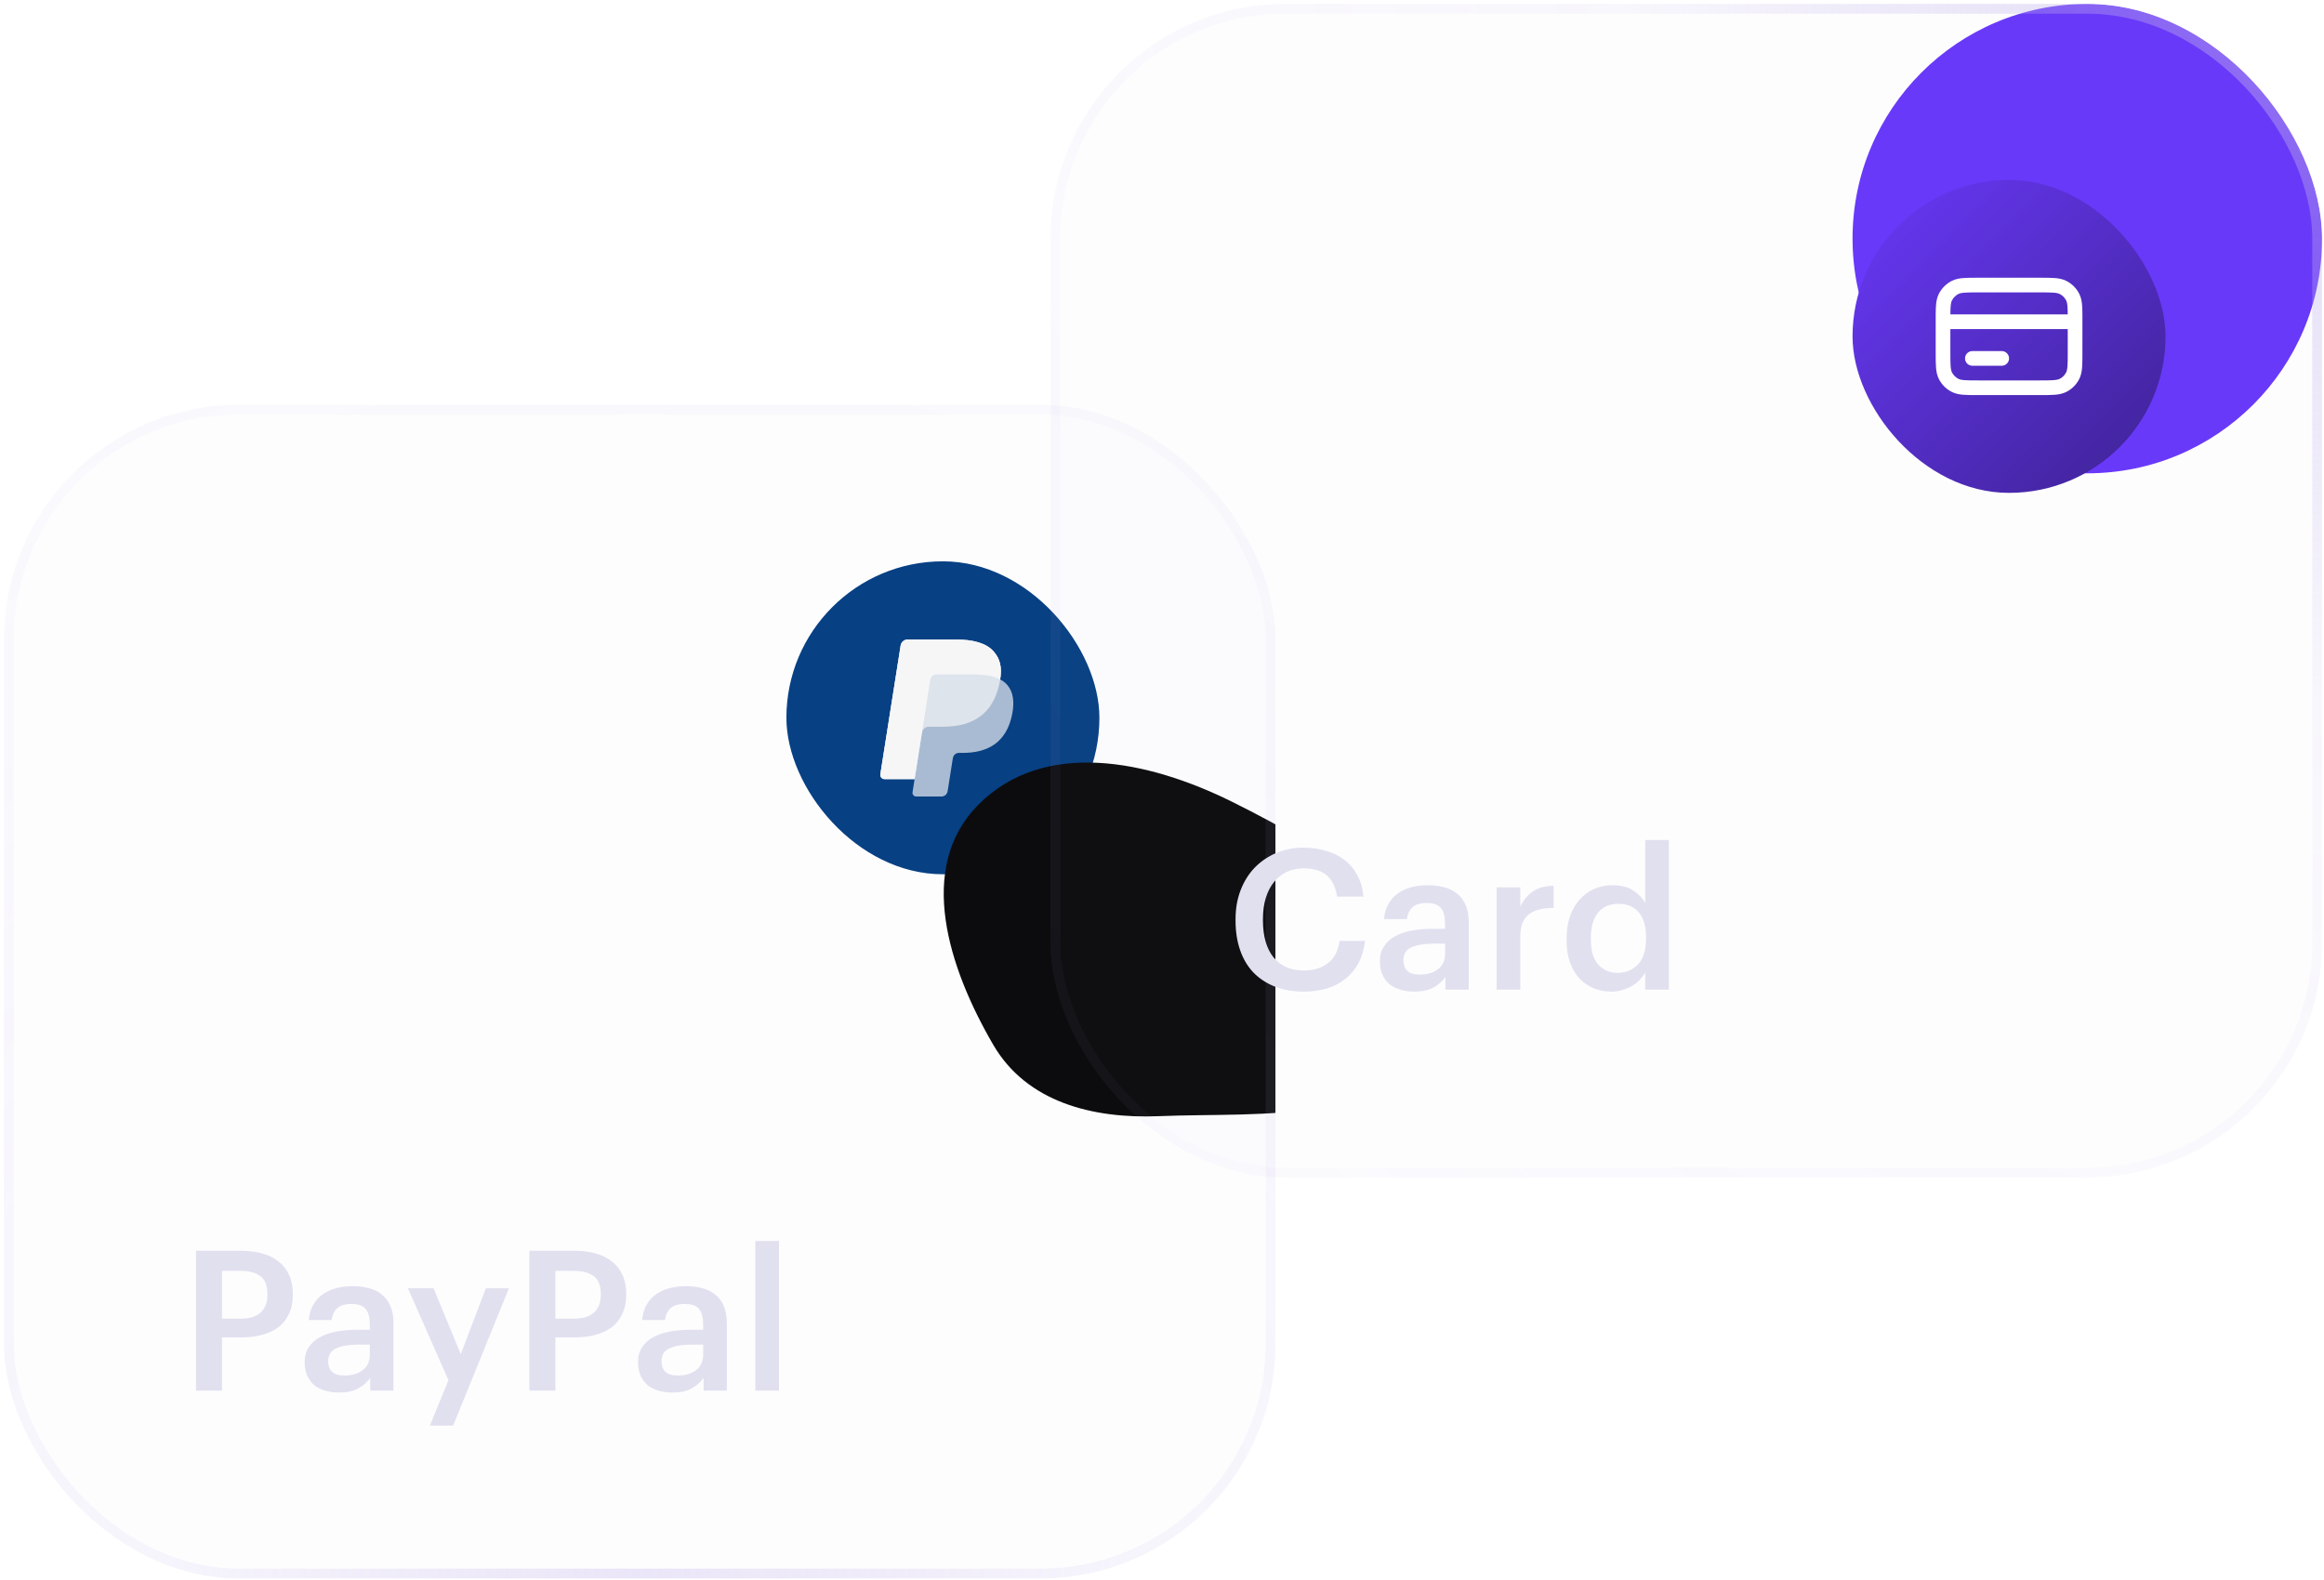
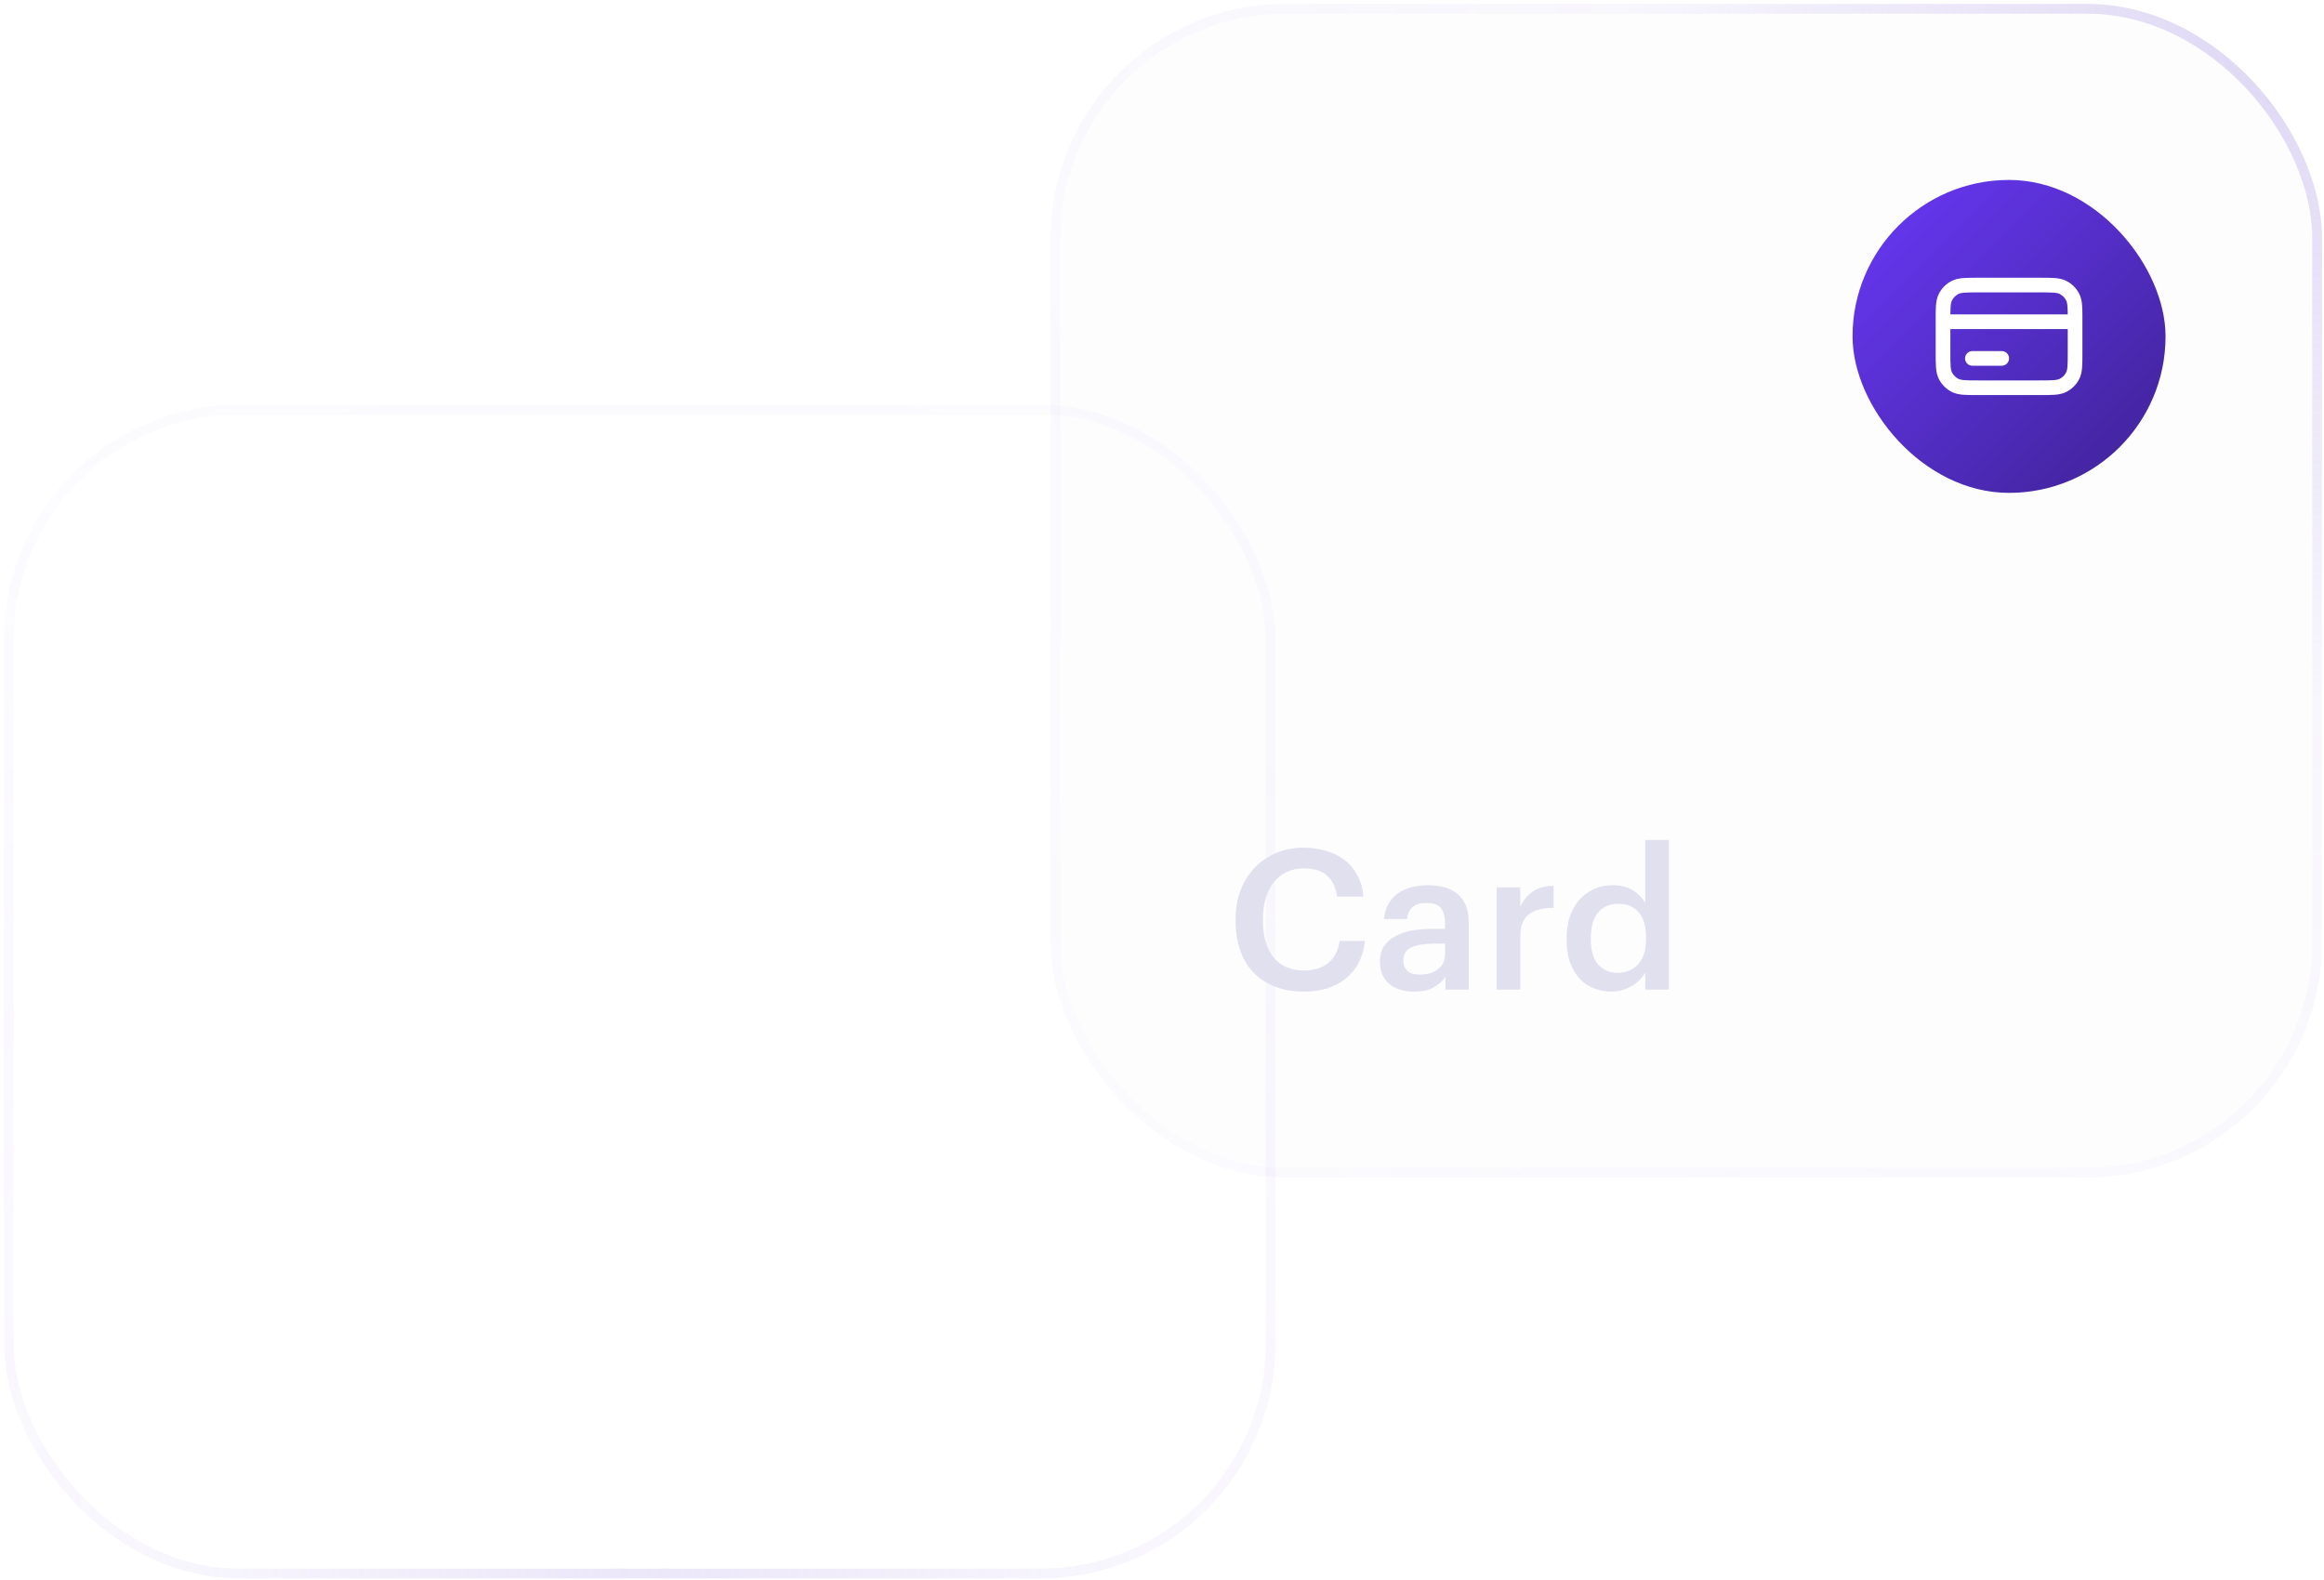
<svg xmlns="http://www.w3.org/2000/svg" width="297" height="202" viewBox="0 0 297 202" fill="none">
  <g clip-path="url(#clip0_2400_25923)">
    <rect x="0.5" y="51.75" width="162.5" height="150" rx="30" fill="#BDADEB" fill-opacity="0.02" />
    <path d="M25.05 159.875H30.8C31.8 159.875 32.708 159.992 33.525 160.225C34.342 160.442 35.033 160.783 35.6 161.25C36.183 161.7 36.633 162.275 36.95 162.975C37.267 163.658 37.425 164.467 37.425 165.4V165.5C37.425 166.45 37.258 167.267 36.925 167.95C36.608 168.633 36.158 169.2 35.575 169.65C35.008 170.083 34.317 170.408 33.5 170.625C32.7 170.842 31.825 170.95 30.875 170.95H28.375V177.75H25.05V159.875ZM30.8 168.55C31.9 168.55 32.733 168.292 33.3 167.775C33.883 167.258 34.175 166.5 34.175 165.5V165.4C34.175 164.333 33.875 163.575 33.275 163.125C32.692 162.675 31.867 162.45 30.8 162.45H28.375V168.55H30.8ZM43.313 178C42.713 178 42.146 177.925 41.613 177.775C41.08 177.625 40.613 177.4 40.213 177.1C39.83 176.783 39.521 176.383 39.288 175.9C39.055 175.4 38.938 174.808 38.938 174.125C38.938 173.358 39.113 172.717 39.463 172.2C39.813 171.667 40.288 171.242 40.888 170.925C41.488 170.592 42.196 170.35 43.013 170.2C43.83 170.05 44.705 169.975 45.638 169.975H47.263V169.3C47.263 168.417 47.088 167.758 46.738 167.325C46.405 166.892 45.788 166.675 44.888 166.675C44.088 166.675 43.488 166.858 43.088 167.225C42.705 167.575 42.471 168.075 42.388 168.725H39.463C39.53 167.958 39.721 167.308 40.038 166.775C40.355 166.225 40.763 165.775 41.263 165.425C41.763 165.075 42.338 164.817 42.988 164.65C43.638 164.483 44.33 164.4 45.063 164.4C45.796 164.4 46.48 164.483 47.113 164.65C47.746 164.8 48.296 165.067 48.763 165.45C49.246 165.817 49.621 166.308 49.888 166.925C50.155 167.525 50.288 168.275 50.288 169.175V177.75H47.313V176.15C46.88 176.717 46.355 177.167 45.738 177.5C45.121 177.833 44.313 178 43.313 178ZM44.038 175.825C44.971 175.825 45.738 175.6 46.338 175.15C46.955 174.683 47.263 174.025 47.263 173.175V171.875H45.713C44.563 171.875 43.646 172.033 42.963 172.35C42.28 172.65 41.938 173.2 41.938 174C41.938 174.55 42.096 174.992 42.413 175.325C42.746 175.658 43.288 175.825 44.038 175.825ZM57.312 176.425L52.136 164.675H55.411L58.886 173.1L62.087 164.675H65.037L57.911 182.225H54.937L57.312 176.425ZM67.653 159.875H73.403C74.403 159.875 75.311 159.992 76.127 160.225C76.944 160.442 77.636 160.783 78.203 161.25C78.786 161.7 79.236 162.275 79.552 162.975C79.869 163.658 80.028 164.467 80.028 165.4V165.5C80.028 166.45 79.861 167.267 79.528 167.95C79.211 168.633 78.761 169.2 78.177 169.65C77.611 170.083 76.919 170.408 76.103 170.625C75.302 170.842 74.427 170.95 73.478 170.95H70.978V177.75H67.653V159.875ZM73.403 168.55C74.502 168.55 75.336 168.292 75.903 167.775C76.486 167.258 76.778 166.5 76.778 165.5V165.4C76.778 164.333 76.478 163.575 75.877 163.125C75.294 162.675 74.469 162.45 73.403 162.45H70.978V168.55H73.403ZM85.915 178C85.315 178 84.749 177.925 84.215 177.775C83.682 177.625 83.215 177.4 82.815 177.1C82.432 176.783 82.124 176.383 81.89 175.9C81.657 175.4 81.54 174.808 81.54 174.125C81.54 173.358 81.715 172.717 82.065 172.2C82.415 171.667 82.89 171.242 83.49 170.925C84.09 170.592 84.799 170.35 85.615 170.2C86.432 170.05 87.307 169.975 88.24 169.975H89.865V169.3C89.865 168.417 89.69 167.758 89.34 167.325C89.007 166.892 88.39 166.675 87.49 166.675C86.69 166.675 86.09 166.858 85.69 167.225C85.307 167.575 85.074 168.075 84.99 168.725H82.065C82.132 167.958 82.324 167.308 82.64 166.775C82.957 166.225 83.365 165.775 83.865 165.425C84.365 165.075 84.94 164.817 85.59 164.65C86.24 164.483 86.932 164.4 87.665 164.4C88.399 164.4 89.082 164.483 89.715 164.65C90.349 164.8 90.899 165.067 91.365 165.45C91.849 165.817 92.224 166.308 92.49 166.925C92.757 167.525 92.89 168.275 92.89 169.175V177.75H89.915V176.15C89.482 176.717 88.957 177.167 88.34 177.5C87.724 177.833 86.915 178 85.915 178ZM86.64 175.825C87.574 175.825 88.34 175.6 88.94 175.15C89.557 174.683 89.865 174.025 89.865 173.175V171.875H88.315C87.165 171.875 86.249 172.033 85.565 172.35C84.882 172.65 84.54 173.2 84.54 174C84.54 174.55 84.699 174.992 85.015 175.325C85.349 175.658 85.89 175.825 86.64 175.825ZM96.53 158.625H99.555V177.75H96.53V158.625Z" fill="#E1E0EF" />
    <rect x="100.5" y="71.75" width="40" height="40" rx="20" fill="#074083" />
    <path opacity="0.68" d="M127.82 86.847C128.065 85.286 127.818 84.224 126.974 83.262C126.045 82.204 124.366 81.75 122.219 81.75H115.984C115.545 81.75 115.171 82.069 115.103 82.503L112.507 98.966C112.456 99.29 112.707 99.584 113.035 99.584H116.884L116.619 101.269C116.574 101.553 116.793 101.81 117.081 101.81H120.325C120.709 101.81 121.036 101.53 121.096 101.151L121.128 100.986L121.739 97.11L121.778 96.896C121.838 96.517 122.165 96.237 122.549 96.237H123.034C126.177 96.237 128.638 94.96 129.357 91.268C129.658 89.725 129.502 88.436 128.708 87.531C128.468 87.258 128.169 87.031 127.82 86.847Z" fill="#F6F6F7" />
-     <path opacity="0.7" d="M127.82 86.847C128.065 85.286 127.818 84.224 126.974 83.262C126.045 82.204 124.366 81.75 122.219 81.75H115.984C115.545 81.75 115.171 82.069 115.103 82.503L112.507 98.966C112.456 99.29 112.707 99.584 113.035 99.584H116.884L117.851 93.453L117.821 93.645C117.889 93.212 118.26 92.892 118.699 92.892H120.528C124.121 92.892 126.934 91.433 127.756 87.211C127.781 87.087 127.801 86.965 127.82 86.847Z" fill="#F6F6F7" />
+     <path opacity="0.7" d="M127.82 86.847C128.065 85.286 127.818 84.224 126.974 83.262C126.045 82.204 124.366 81.75 122.219 81.75H115.984C115.545 81.75 115.171 82.069 115.103 82.503L112.507 98.966C112.456 99.29 112.707 99.584 113.035 99.584H116.884L117.851 93.453L117.821 93.645C117.889 93.212 118.26 92.892 118.699 92.892H120.528C124.121 92.892 126.934 91.433 127.756 87.211Z" fill="#F6F6F7" />
    <path d="M118.89 86.867C118.931 86.606 119.098 86.393 119.324 86.285C119.426 86.236 119.541 86.208 119.661 86.208H124.548C125.127 86.208 125.667 86.246 126.16 86.326C126.301 86.349 126.438 86.375 126.572 86.404C126.705 86.434 126.834 86.467 126.96 86.504C127.022 86.522 127.084 86.541 127.145 86.561C127.387 86.642 127.613 86.737 127.82 86.847C128.065 85.286 127.819 84.225 126.975 83.263C126.045 82.204 124.366 81.75 122.219 81.75H115.984C115.545 81.75 115.171 82.069 115.103 82.503L112.507 98.966C112.456 99.29 112.707 99.584 113.035 99.584H116.884L117.851 93.453L118.89 86.867Z" fill="#F6F6F7" />
    <g filter="url(#filter1_f_2400_25923)">
-       <path fill-rule="evenodd" clip-rule="evenodd" d="M124.985 102.906C117.064 110.942 121.23 123.75 126.931 133.541C131.214 140.897 139.652 143.022 148.139 142.67C161.299 142.124 178.974 144.076 181.966 131.258C185.119 117.755 169.959 108.707 157.514 102.515C146.762 97.165 133.385 94.385 124.985 102.906Z" fill="#0C0C0E" />
-     </g>
+       </g>
  </g>
  <rect x="1.125" y="52.375" width="161.25" height="148.75" rx="29.375" stroke="url(#paint0_radial_2400_25923)" stroke-width="1.25" />
  <g clip-path="url(#clip1_2400_25923)">
    <rect x="134.25" y="0.5" width="162.5" height="150" rx="30" fill="#BDADEB" fill-opacity="0.02" />
    <g filter="url(#filter3_f_2400_25923)">
-       <circle cx="266.75" cy="30.5" r="30" fill="#6939F9" />
-     </g>
+       </g>
    <path d="M166.625 126.75C165.225 126.75 163.983 126.533 162.9 126.1C161.817 125.667 160.9 125.058 160.15 124.275C159.417 123.492 158.858 122.542 158.475 121.425C158.092 120.308 157.9 119.058 157.9 117.675V117.475C157.9 116.125 158.117 114.892 158.55 113.775C158.983 112.658 159.583 111.7 160.35 110.9C161.133 110.1 162.05 109.475 163.1 109.025C164.167 108.575 165.325 108.35 166.575 108.35C167.592 108.35 168.542 108.483 169.425 108.75C170.325 109 171.117 109.383 171.8 109.9C172.483 110.417 173.033 111.067 173.45 111.85C173.883 112.633 174.15 113.55 174.25 114.6H170.875C170.692 113.4 170.258 112.5 169.575 111.9C168.892 111.3 167.9 111 166.6 111C165.817 111 165.1 111.15 164.45 111.45C163.817 111.75 163.275 112.175 162.825 112.725C162.375 113.275 162.025 113.95 161.775 114.75C161.525 115.55 161.4 116.45 161.4 117.45V117.65C161.4 119.667 161.85 121.242 162.75 122.375C163.667 123.492 164.958 124.05 166.625 124.05C167.875 124.05 168.9 123.742 169.7 123.125C170.517 122.492 171.017 121.542 171.2 120.275H174.45C174.317 121.358 174.033 122.308 173.6 123.125C173.167 123.925 172.608 124.592 171.925 125.125C171.258 125.658 170.475 126.067 169.575 126.35C168.675 126.617 167.692 126.75 166.625 126.75ZM180.725 126.75C180.125 126.75 179.558 126.675 179.025 126.525C178.492 126.375 178.025 126.15 177.625 125.85C177.242 125.533 176.933 125.133 176.7 124.65C176.467 124.15 176.35 123.558 176.35 122.875C176.35 122.108 176.525 121.467 176.875 120.95C177.225 120.417 177.7 119.992 178.3 119.675C178.9 119.342 179.608 119.1 180.425 118.95C181.242 118.8 182.117 118.725 183.05 118.725H184.675V118.05C184.675 117.167 184.5 116.508 184.15 116.075C183.817 115.642 183.2 115.425 182.3 115.425C181.5 115.425 180.9 115.608 180.5 115.975C180.117 116.325 179.883 116.825 179.8 117.475H176.875C176.942 116.708 177.133 116.058 177.45 115.525C177.767 114.975 178.175 114.525 178.675 114.175C179.175 113.825 179.75 113.567 180.4 113.4C181.05 113.233 181.742 113.15 182.475 113.15C183.208 113.15 183.892 113.233 184.525 113.4C185.158 113.55 185.708 113.817 186.175 114.2C186.658 114.567 187.033 115.058 187.3 115.675C187.567 116.275 187.7 117.025 187.7 117.925V126.5H184.725V124.9C184.292 125.467 183.767 125.917 183.15 126.25C182.533 126.583 181.725 126.75 180.725 126.75ZM181.45 124.575C182.383 124.575 183.15 124.35 183.75 123.9C184.367 123.433 184.675 122.775 184.675 121.925V120.625H183.125C181.975 120.625 181.058 120.783 180.375 121.1C179.692 121.4 179.35 121.95 179.35 122.75C179.35 123.3 179.508 123.742 179.825 124.075C180.158 124.408 180.7 124.575 181.45 124.575ZM191.265 113.425H194.29V115.875C194.707 115.042 195.24 114.4 195.89 113.95C196.557 113.483 197.44 113.242 198.54 113.225V116.05C197.873 116.05 197.273 116.117 196.74 116.25C196.223 116.367 195.782 116.567 195.415 116.85C195.048 117.133 194.765 117.508 194.565 117.975C194.382 118.425 194.29 119 194.29 119.7V126.5H191.265V113.425ZM205.955 126.75C205.138 126.75 204.38 126.608 203.68 126.325C202.98 126.042 202.372 125.625 201.855 125.075C201.338 124.508 200.93 123.817 200.63 123C200.347 122.183 200.205 121.242 200.205 120.175V119.975C200.205 118.925 200.347 117.983 200.63 117.15C200.93 116.3 201.338 115.583 201.855 115C202.388 114.4 203.013 113.942 203.73 113.625C204.447 113.308 205.23 113.15 206.08 113.15C207.147 113.15 208.013 113.367 208.68 113.8C209.363 114.233 209.888 114.775 210.255 115.425V107.375H213.28V126.5H210.255V124.3C210.072 124.633 209.838 124.95 209.555 125.25C209.272 125.533 208.938 125.792 208.555 126.025C208.188 126.242 207.78 126.417 207.33 126.55C206.897 126.683 206.438 126.75 205.955 126.75ZM206.705 124.35C207.755 124.35 208.622 124 209.305 123.3C210.005 122.583 210.355 121.492 210.355 120.025V119.825C210.355 118.375 210.038 117.3 209.405 116.6C208.788 115.883 207.93 115.525 206.83 115.525C205.713 115.525 204.847 115.9 204.23 116.65C203.613 117.4 203.305 118.483 203.305 119.9V120.1C203.305 121.533 203.622 122.6 204.255 123.3C204.905 124 205.722 124.35 206.705 124.35Z" fill="#E1E0EF" />
    <g filter="url(#filter4_i_2400_25923)">
      <rect x="234.25" y="20.5" width="40" height="40" rx="20" fill="url(#paint1_linear_2400_25923)" />
      <path fill-rule="evenodd" clip-rule="evenodd" d="M258.227 33H250.275H250.275C249.52 33 248.897 33 248.39 33.041C247.863 33.084 247.379 33.177 246.924 33.409C246.218 33.768 245.644 34.342 245.285 35.047C245.053 35.502 244.96 35.987 244.917 36.514C244.89 36.852 244.881 37.242 244.878 37.688H244.876V38.334C244.876 38.355 244.876 38.377 244.876 38.399V38.399V39.562V42.601V42.601C244.876 43.356 244.876 43.979 244.917 44.486C244.96 45.013 245.053 45.498 245.285 45.953C245.644 46.658 246.218 47.232 246.924 47.591C247.379 47.823 247.863 47.916 248.39 47.959C248.897 48 249.52 48 250.275 48H250.275H258.227H258.227C258.982 48 259.605 48 260.112 47.959C260.639 47.916 261.123 47.823 261.578 47.591C262.284 47.232 262.858 46.658 263.217 45.953C263.449 45.498 263.541 45.013 263.585 44.486C263.626 43.979 263.626 43.356 263.626 42.601V39.562V38.399C263.626 38.376 263.626 38.354 263.626 38.331V37.688H263.624C263.621 37.242 263.612 36.852 263.585 36.514C263.541 35.987 263.449 35.502 263.217 35.047C262.858 34.342 262.284 33.768 261.578 33.409C261.123 33.177 260.639 33.084 260.112 33.041C259.605 33 258.982 33 258.227 33H258.227ZM261.749 37.688C261.746 37.27 261.738 36.942 261.716 36.667C261.682 36.256 261.621 36.045 261.547 35.899C261.367 35.546 261.08 35.259 260.727 35.079C260.581 35.005 260.37 34.944 259.959 34.91C259.537 34.876 258.992 34.875 258.188 34.875H250.313C249.51 34.875 248.965 34.876 248.543 34.91C248.132 34.944 247.921 35.005 247.775 35.079C247.422 35.259 247.135 35.546 246.955 35.899C246.881 36.045 246.82 36.256 246.786 36.667C246.764 36.942 246.756 37.27 246.753 37.688H261.749ZM246.751 39.562V42.562C246.751 43.365 246.752 43.911 246.786 44.333C246.82 44.744 246.881 44.955 246.955 45.101C247.135 45.454 247.422 45.741 247.775 45.921C247.921 45.995 248.132 46.056 248.543 46.09C248.965 46.124 249.51 46.125 250.313 46.125H258.188C258.992 46.125 259.537 46.124 259.959 46.09C260.37 46.056 260.581 45.995 260.727 45.921C261.08 45.741 261.367 45.454 261.547 45.101C261.621 44.955 261.682 44.744 261.716 44.333C261.75 43.911 261.751 43.365 261.751 42.562V39.562H246.751ZM248.626 43.312C248.626 42.795 249.046 42.375 249.563 42.375H253.313C253.831 42.375 254.251 42.795 254.251 43.312C254.251 43.83 253.831 44.25 253.313 44.25H249.563C249.046 44.25 248.626 43.83 248.626 43.312Z" fill="white" />
    </g>
  </g>
  <rect x="134.875" y="1.125" width="161.25" height="148.75" rx="29.375" stroke="url(#paint2_radial_2400_25923)" stroke-width="1.25" />
  <defs>
    <filter id="filter1_f_2400_25923" x="58.105" y="34.972" width="186.782" height="170.234" filterUnits="userSpaceOnUse" color-interpolation-filters="sRGB">
      <feFlood flood-opacity="0" result="BackgroundImageFix" />
      <feBlend mode="normal" in="SourceGraphic" in2="BackgroundImageFix" result="shape" />
      <feGaussianBlur stdDeviation="31.25" result="effect1_foregroundBlur_2400_25923" />
    </filter>
    <filter id="filter3_f_2400_25923" x="149.25" y="-87" width="235" height="235" filterUnits="userSpaceOnUse" color-interpolation-filters="sRGB">
      <feFlood flood-opacity="0" result="BackgroundImageFix" />
      <feBlend mode="normal" in="SourceGraphic" in2="BackgroundImageFix" result="shape" />
      <feGaussianBlur stdDeviation="43.75" result="effect1_foregroundBlur_2400_25923" />
    </filter>
    <filter id="filter4_i_2400_25923" x="234.25" y="20.5" width="42.5" height="42.5" filterUnits="userSpaceOnUse" color-interpolation-filters="sRGB">
      <feFlood flood-opacity="0" result="BackgroundImageFix" />
      <feBlend mode="normal" in="SourceGraphic" in2="BackgroundImageFix" result="shape" />
      <feColorMatrix in="SourceAlpha" type="matrix" values="0 0 0 0 0 0 0 0 0 0 0 0 0 0 0 0 0 0 127 0" result="hardAlpha" />
      <feOffset dx="2.5" dy="2.5" />
      <feGaussianBlur stdDeviation="5" />
      <feComposite in2="hardAlpha" operator="arithmetic" k2="-1" k3="1" />
      <feColorMatrix type="matrix" values="0 0 0 0 0.741 0 0 0 0 0.678 0 0 0 0 0.922 0 0 0 0.25 0" />
      <feBlend mode="normal" in2="shape" result="effect1_innerShadow_2400_25923" />
    </filter>
    <radialGradient id="paint0_radial_2400_25923" cx="0" cy="0" r="1" gradientUnits="userSpaceOnUse" gradientTransform="translate(81.75 201.75) rotate(-69.444) scale(160.2 160.2)">
      <stop stop-color="#BDADEB" stop-opacity="0.3" />
      <stop offset="0.4" stop-color="#BDADEB" stop-opacity="0.1" />
      <stop offset="1" stop-color="#BDADEB" stop-opacity="0.05" />
    </radialGradient>
    <linearGradient id="paint1_linear_2400_25923" x1="234.25" y1="20.5" x2="274.25" y2="60.5" gradientUnits="userSpaceOnUse">
      <stop stop-color="#6939F9" />
      <stop offset="1" stop-color="#3E2293" />
    </linearGradient>
    <radialGradient id="paint2_radial_2400_25923" cx="0" cy="0" r="1" gradientUnits="userSpaceOnUse" gradientTransform="translate(296.75 0.5) rotate(137.291) scale(221.148 221.148)">
      <stop stop-color="#BDADEB" stop-opacity="0.5" />
      <stop offset="0.4" stop-color="#BDADEB" stop-opacity="0.08" />
      <stop offset="1" stop-color="#BDADEB" stop-opacity="0.03" />
    </radialGradient>
    <clipPath id="clip0_2400_25923">
-       <rect x="0.5" y="51.75" width="162.5" height="150" rx="30" fill="white" />
-     </clipPath>
+       </clipPath>
    <clipPath id="clip1_2400_25923">
      <rect x="134.25" y="0.5" width="162.5" height="150" rx="30" fill="white" />
    </clipPath>
  </defs>
</svg>